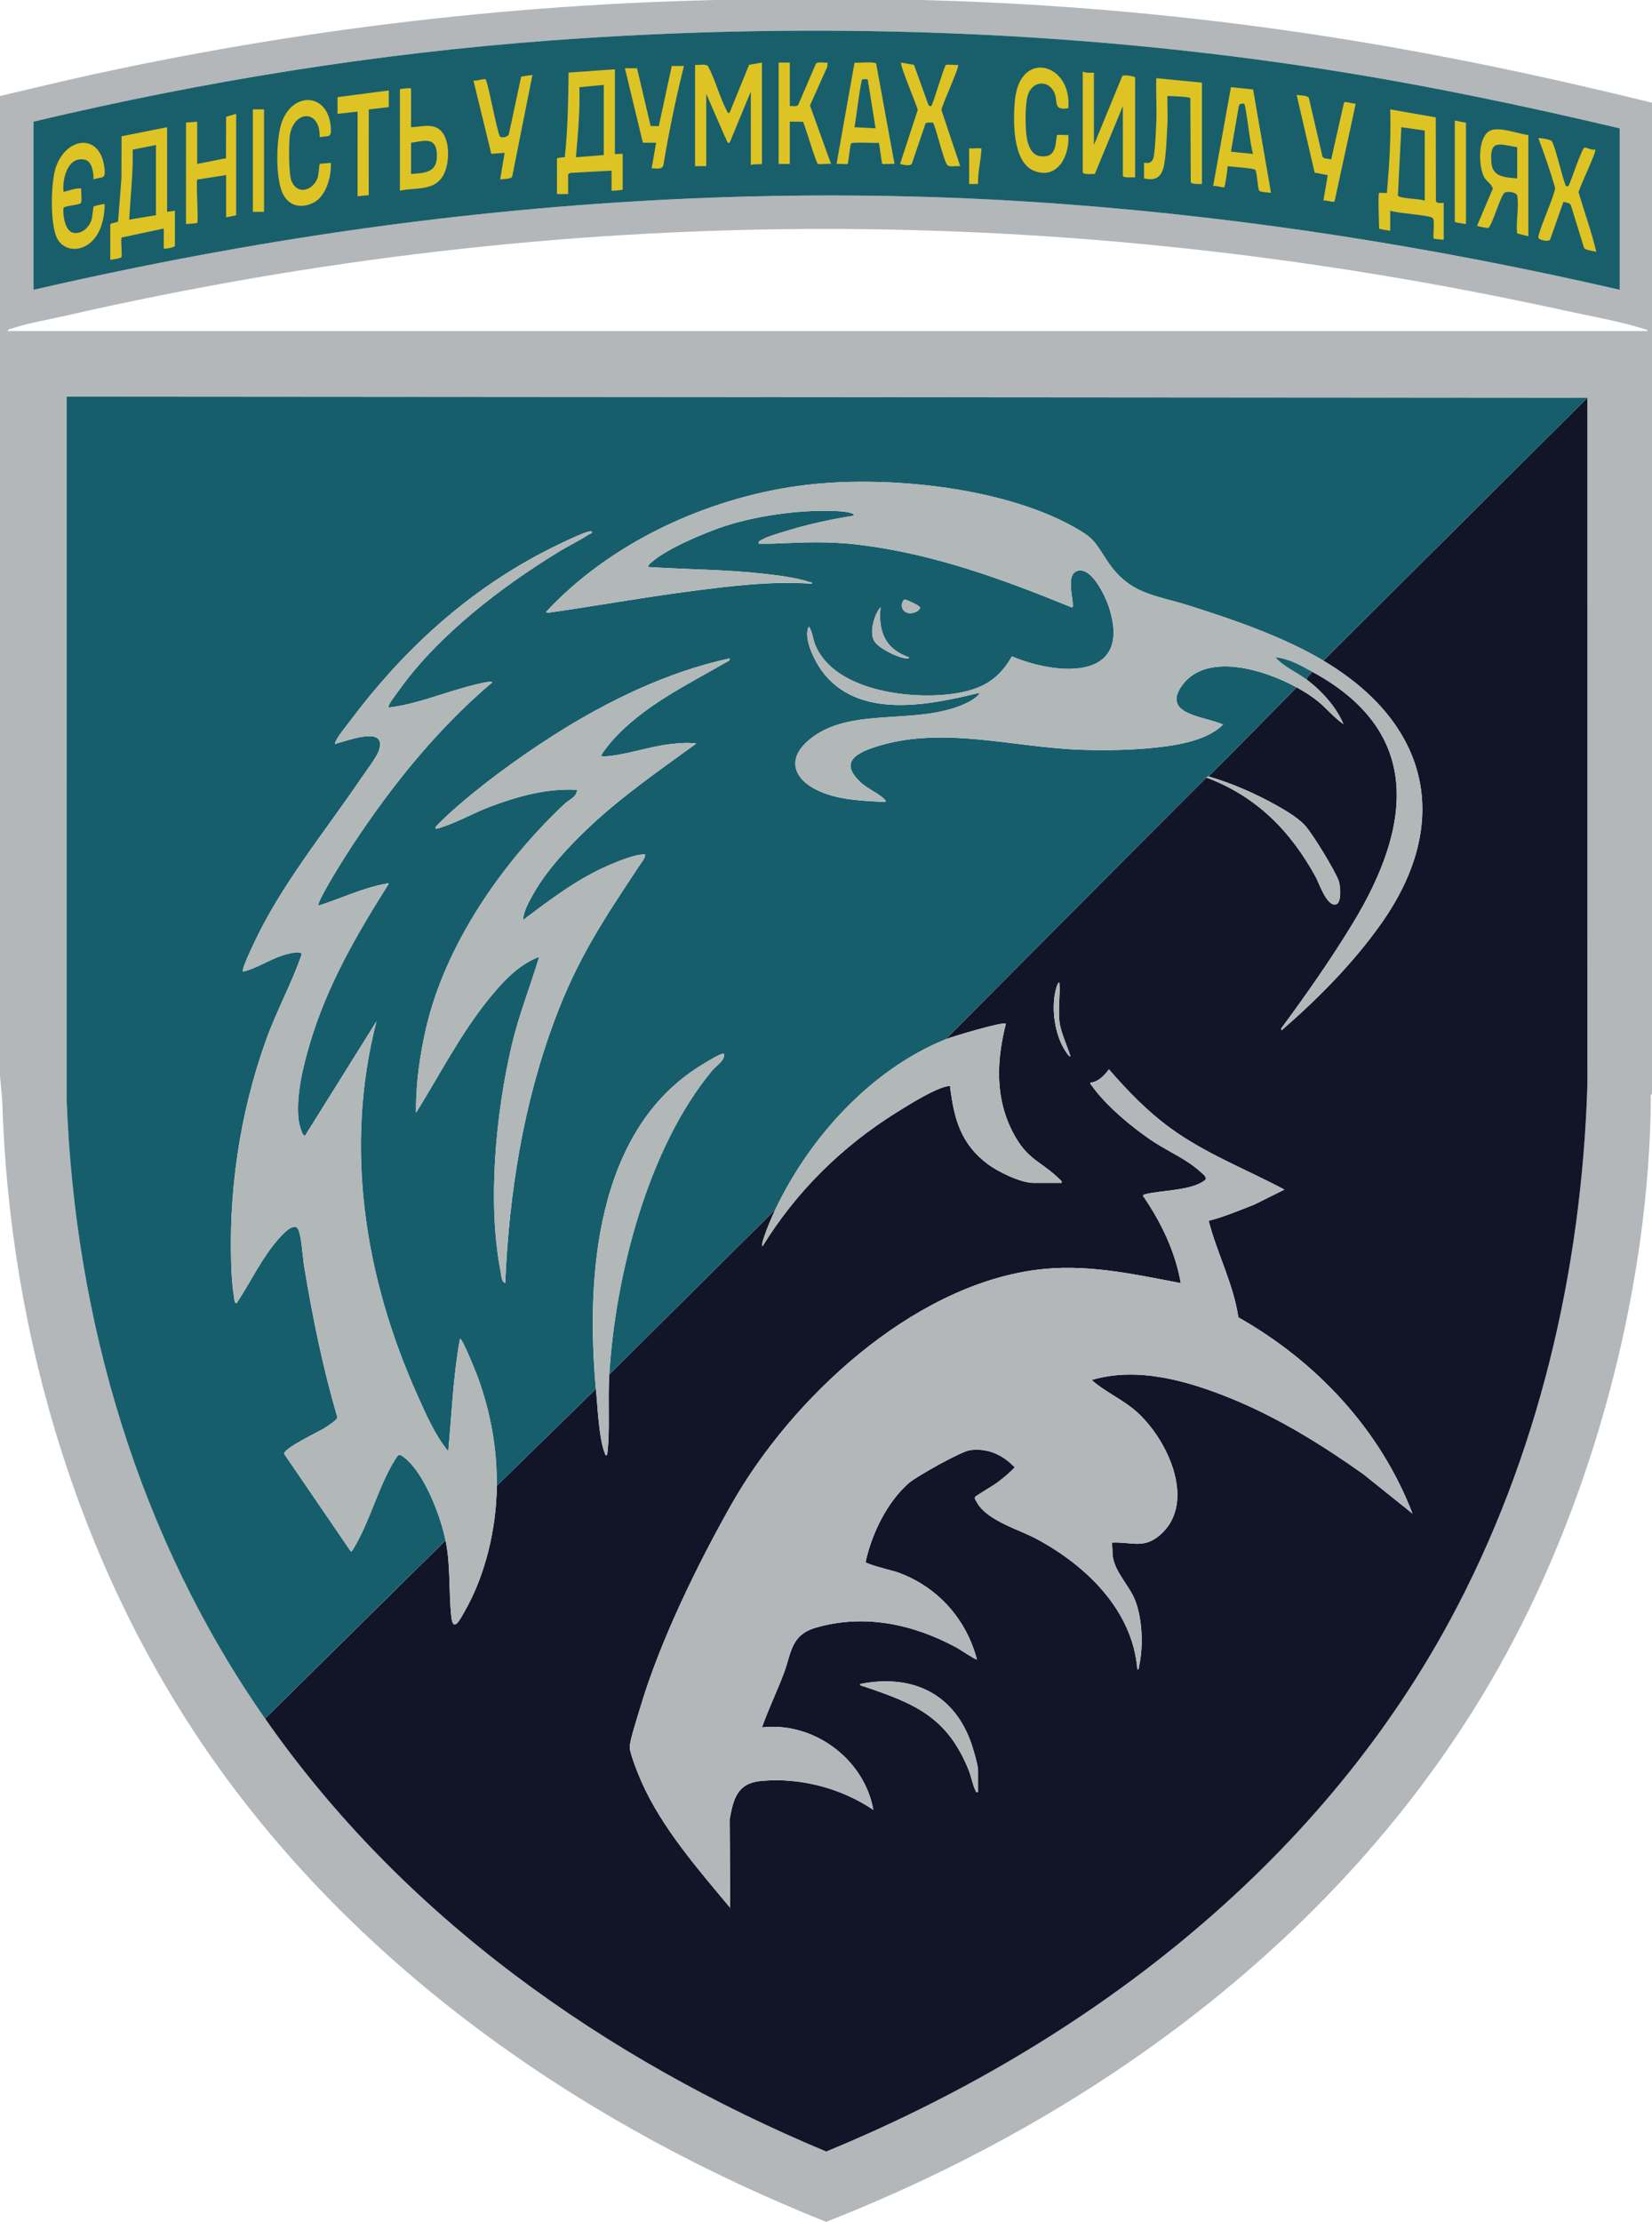
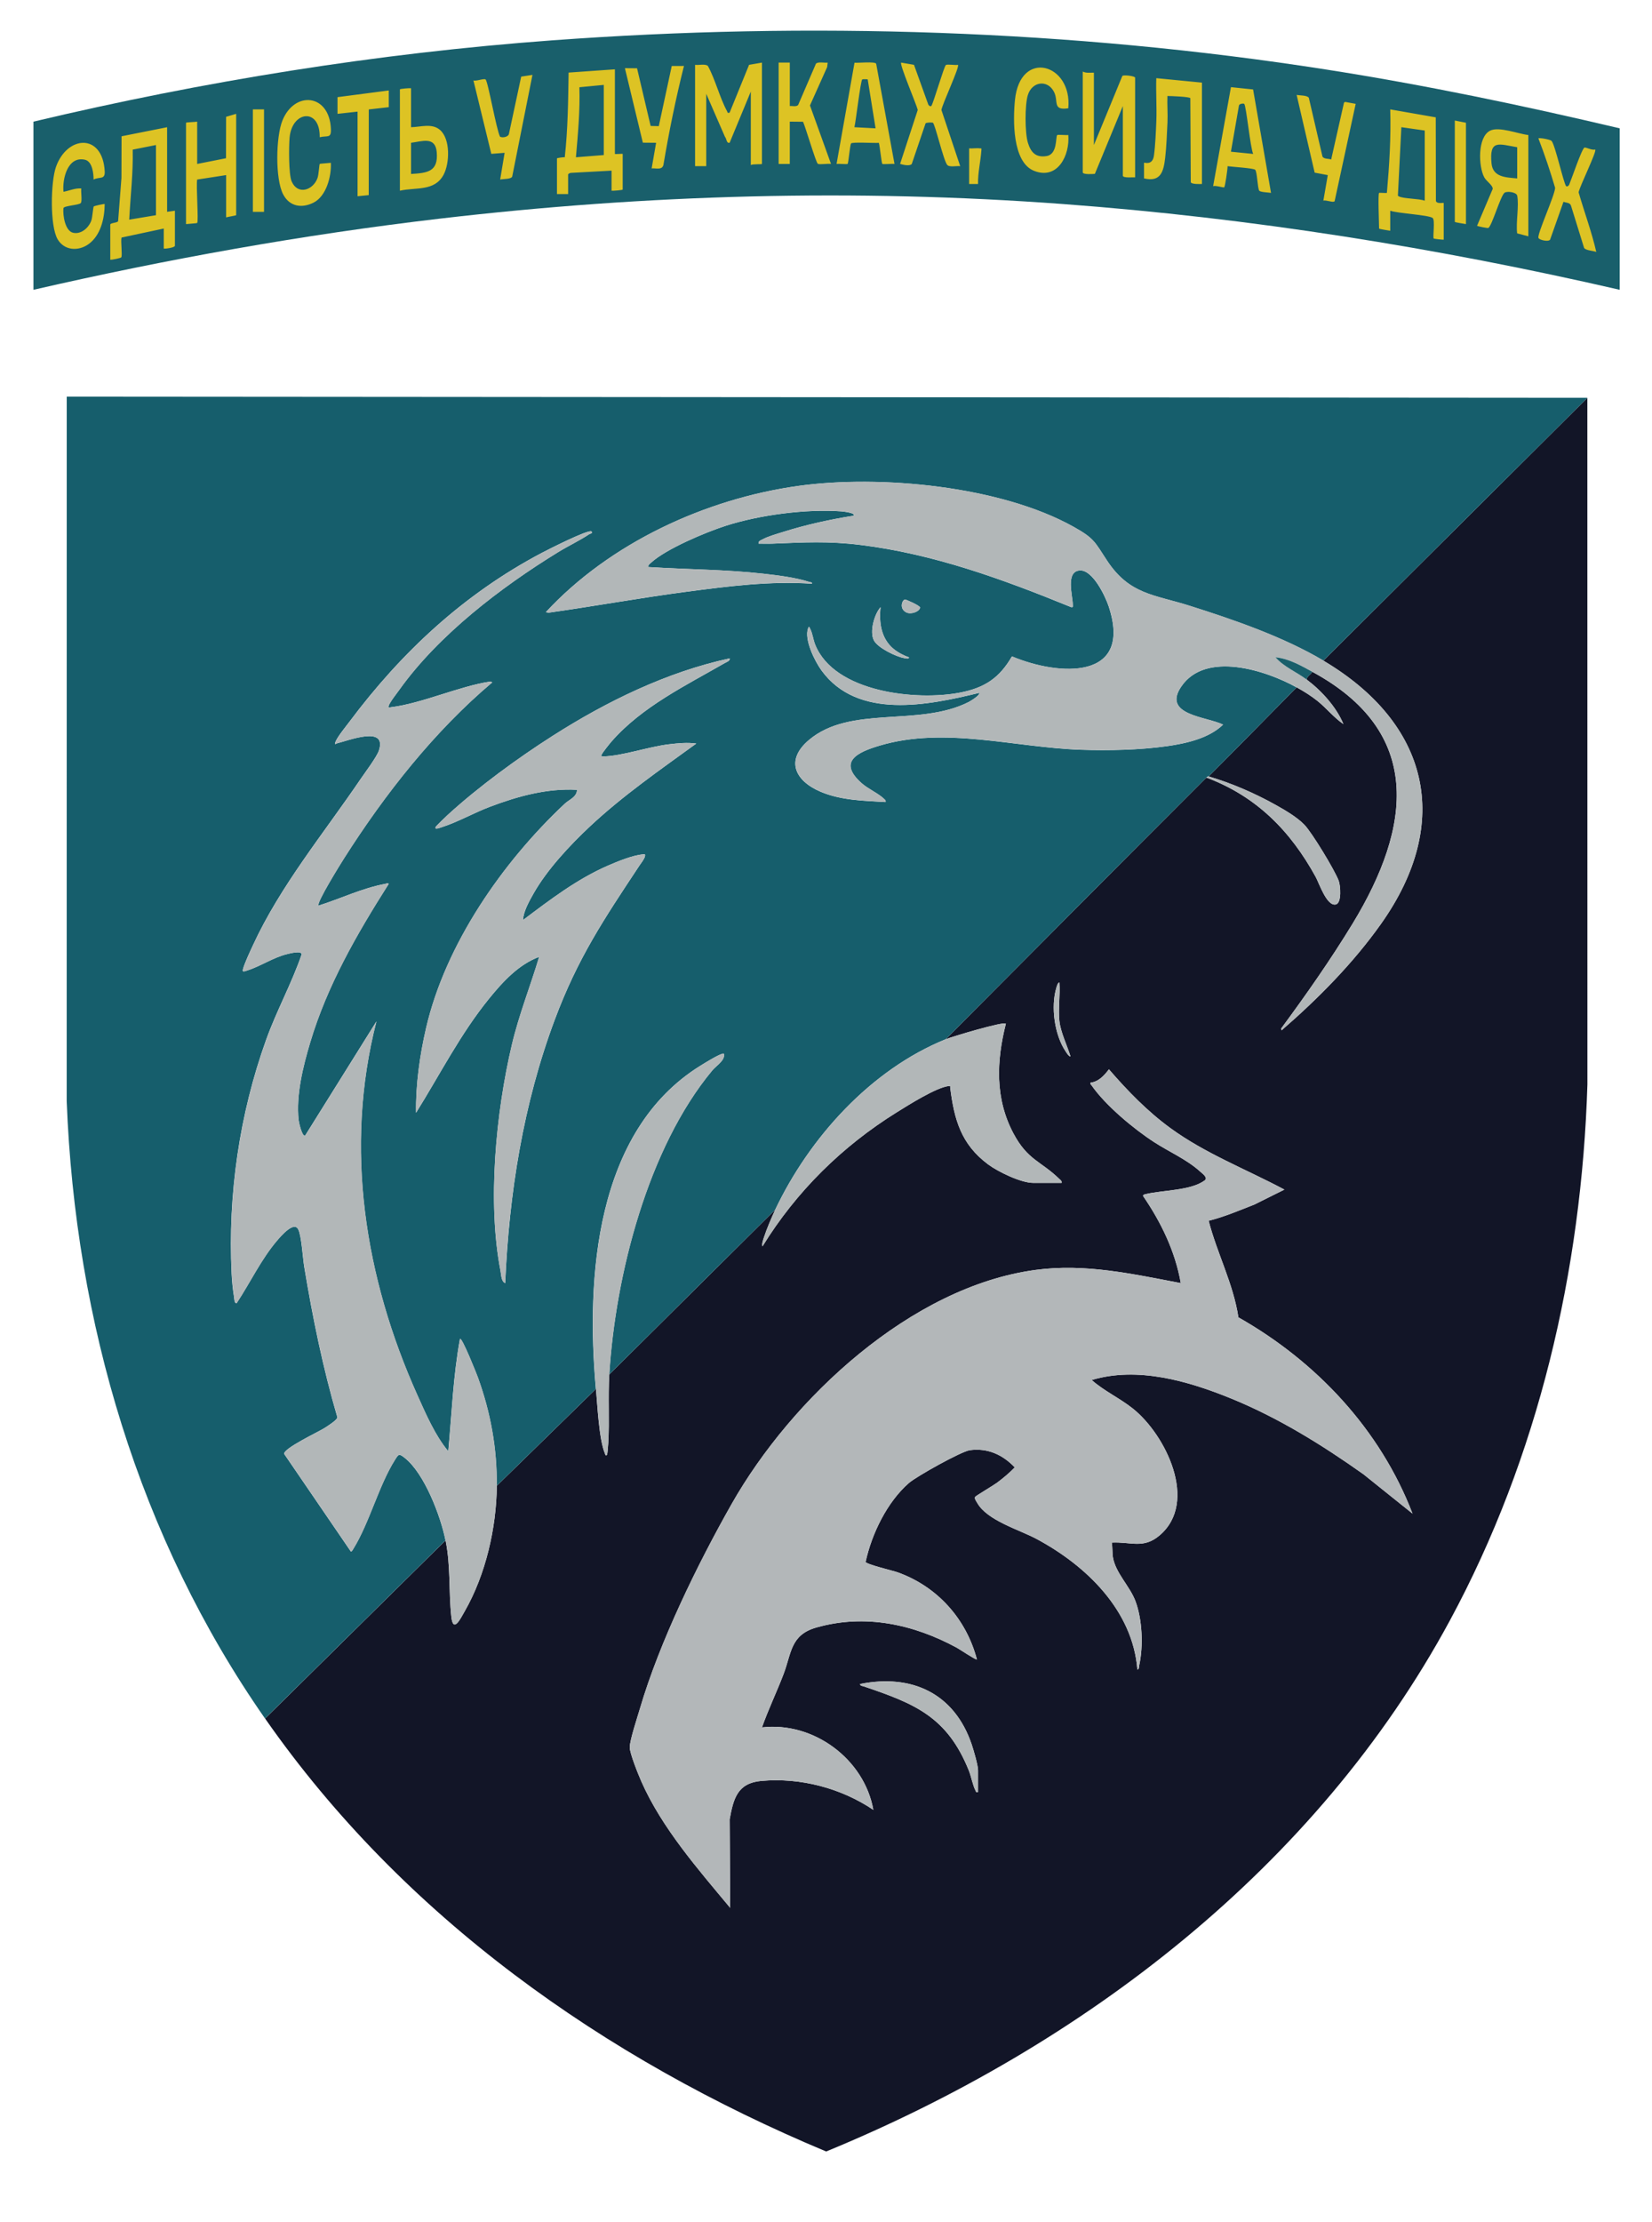
<svg xmlns="http://www.w3.org/2000/svg" id="Layer_1" width="112" height="150.563" version="1.1" viewBox="0 0 112 150.563">
  <defs>
    <style>
      .st0 {
        fill: #ddc324;
      }

      .st1 {
        fill: #b2b7b8;
      }

      .st2 {
        fill: #195f6b;
      }

      .st3 {
        fill: #121527;
      }

      .st4 {
        fill: #165e6c;
      }

      .st5 {
        fill: #b3b7b9;
      }
    </style>
  </defs>
-   <path class="st5" d="M58.832-.134c.078.125.286.076.414.076,10.399.109,20.753.972,31.028,2.577,7.308,1.141,14.553,2.673,21.725,4.44v67.161c-.125.079-.076.286-.076.414-.129,12.321-3.606,25.765-9.324,36.639-9.768,18.575-27.28,31.823-46.592,39.389-16.049-6.399-30.958-16.578-41.114-30.689C5.478,106.795.621,90.632.15,74.537l-.15-1.623V6.507c2.133-.499,4.263-1.02,6.405-1.486C21.58,1.72,37.131.002,52.686-.053l.255-.081h5.891ZM109.81,8.696c-6.585-1.555-13.219-2.942-19.913-3.987-17.266-2.696-35.046-3.256-52.474-1.974-11.853.872-23.619,2.769-35.156,5.507v11.395c9.078-2.082,18.273-3.736,27.537-4.82,14.078-1.647,28.145-2.037,42.282-.99,12.707.942,25.334,2.958,37.724,5.81v-10.942h0ZM.529,22.429h111.169c.017-.109-.131-.103-.211-.128-1.63-.529-3.744-.894-5.453-1.269-34.027-7.449-67.69-7.389-101.655.378-1.121.256-2.534.497-3.597.858-.1.034-.231.022-.254.161h0ZM17.974,116.455c9.38,13.442,22.998,23.048,38.038,29.337,17.409-7.163,33.229-19.235,42.281-35.976,6.006-11.107,8.938-23.713,9.328-36.334l-.004-46.525-103.088-.076-.003,47.733c.577,14.966,4.893,29.583,13.446,41.841h.001Z" />
  <path class="st2" d="M109.81,8.696v10.942c-12.39-2.852-25.016-4.868-37.724-5.81-14.137-1.048-28.204-.658-42.282.99-9.264,1.084-18.46,2.737-27.537,4.82v-11.395C13.803,5.504,25.569,3.607,37.422,2.735c17.428-1.282,35.209-.722,52.474,1.974,6.694,1.045,13.328,2.432,19.913,3.987v.001Z" />
  <g>
    <path class="st3" d="M17.974,116.455l12.234-12.073c.357,1.796.202,3.427.388,5.16.126,1.176.626.14.909-.355,1.426-2.488,2.149-5.647,2.177-8.503l6.721-6.565c.098,1.091.207,3.414.596,4.347.028.067.052.249.158.106.024-.032.072-.674.079-.789.092-1.527-.023-3.085.072-4.644l11.253-11.169c-.245.516-.583,1.309-.757,1.846-.059.182-.171.458-.111.643,2.294-3.721,5.398-6.779,9.107-9.086.797-.496,2.647-1.667,3.508-1.778.152-.019.098.004.111.11.275,2.164.733,3.834,2.574,5.202.672.5,2.226,1.252,3.052,1.252h1.925c.026-.134-.068-.186-.15-.265-1.25-1.218-2.143-1.266-3.11-3.08-1.262-2.367-1.157-4.908-.516-7.446-.162-.162-3.617.87-4.078,1.056,5.888-5.912,11.769-11.835,17.672-17.733,3.394,1.27,5.702,3.618,7.415,6.741.221.404.758,2.031,1.373,1.855.397-.114.299-1.291.184-1.599-.266-.715-1.799-3.246-2.323-3.792-.5-.523-1.327-1.003-1.964-1.358-1.404-.784-2.99-1.472-4.533-1.923,2-1.999,3.981-4.024,5.967-6.037.488.271.956.56,1.395.908.623.494,1.121,1.137,1.776,1.583-.482-1.164-1.489-2.265-2.492-3.019.016-.239.281-.325.378-.528,7.541,4.079,6.739,10.494,2.75,17.048-1.493,2.453-3.159,4.83-4.864,7.139l.036.112c2.469-2.14,4.852-4.548,6.745-7.22,4.896-6.91,3.229-13.599-3.913-17.832l17.899-17.809.004,46.525c-.39,12.62-3.323,25.226-9.328,36.334-9.052,16.742-24.872,28.813-42.281,35.976-15.041-6.289-28.658-15.895-38.038-29.337l.001-.001 0-0ZM71.822,69.178c-.087-.817.064-1.771,0-2.604-.112.013-.177.268-.205.361-.386,1.286-.127,3.191.628,4.311.064.096.213.346.333.346-.229-.747-.674-1.64-.756-2.414ZM87.076,80.612c-2.581-1.376-5.349-2.431-7.727-4.166-1.562-1.139-2.909-2.528-4.167-3.984-.315.414-.698.843-1.246.905-.03.115.03.125.075.19.937,1.35,2.853,2.945,4.237,3.841.998.646,2.204,1.169,3.091,1.968.197.178.585.441.327.631-.939.689-2.828.647-3.987.921-.086.02-.141.026-.193.111,1.227,1.786,2.192,3.767,2.567,5.921-3.291-.623-6.472-1.345-9.845-.894-8.437,1.127-16.551,8.718-20.604,15.861-2.318,4.086-4.897,9.368-6.217,13.861-.172.587-.677,2.1-.692,2.615-.012.405.596,1.897.792,2.341,1.386,3.138,3.843,5.939,6.018,8.551l-.037-5.999c.258-1.407.522-2.457,2.153-2.603,2.648-.237,5.398.488,7.588,1.961-.614-3.453-4.07-5.996-7.551-5.585.434-1.228,1.006-2.408,1.469-3.625.538-1.413.457-2.643,2.215-3.145,3.302-.941,6.589-.225,9.533,1.372.158.085,1.301.848,1.357.793-.722-2.757-2.689-4.947-5.378-5.907-.317-.113-2.117-.536-2.168-.705.412-1.902,1.456-4.058,2.938-5.349.508-.443,3.542-2.139,4.124-2.219,1.214-.166,2.23.306,3.051,1.163-.373.383-.787.73-1.215,1.048-.226.168-1.423.876-1.47.95-.072.112.076.296.135.402.673,1.204,2.835,1.81,4.038,2.455,3.358,1.802,6.509,4.835,6.823,8.842.116.012.107-.2.126-.288.285-1.299.212-3.118-.264-4.366-.38-.998-1.331-1.88-1.517-2.937-.052-.296-.02-.697-.084-1.01,1.31-.066,2.146.449,3.249-.49,2.653-2.258.408-6.825-1.821-8.596-.892-.708-1.946-1.187-2.786-1.931,3.105-.932,6.533.065,9.438,1.246,3.201,1.302,6.175,3.148,8.982,5.137l3.331,2.67c-2.192-5.704-6.526-10.312-11.805-13.3-.343-2.282-1.445-4.326-2.016-6.544,1.065-.267,2.075-.7,3.094-1.097l2.041-1.015v-.001l-0.0 0ZM66.309,121.435v-1.471c0-.327-.31-1.397-.433-1.756-1.172-3.452-4.051-4.798-7.573-4.091.024.139.156.127.254.16,3.466,1.172,5.658,2.056,7.128,5.706.161.399.266,1.01.454,1.356.049.089-.003.126.169.097v-.001 0Z" />
    <path class="st5" d="M87.076,80.612l-2.041,1.015c-1.02.399-2.029.83-3.094,1.097.572,2.219,1.673,4.262,2.016,6.544,5.279,2.989,9.613,7.596,11.805,13.3l-3.331-2.67c-2.806-1.989-5.781-3.835-8.982-5.137-2.905-1.181-6.333-2.179-9.438-1.246.84.745,1.895,1.223,2.786,1.931,2.229,1.771,4.473,6.337,1.821,8.596-1.102.939-1.938.423-3.249.49.064.315.032.715.084,1.01.186,1.057,1.135,1.94,1.517,2.937.476,1.248.549,3.067.264,4.366-.02.088-.01.3-.126.288-.314-4.007-3.464-7.04-6.823-8.842-1.203-.645-3.365-1.25-4.038-2.455-.059-.105-.206-.29-.135-.402.047-.073,1.244-.782,1.47-.95.428-.318.842-.665,1.215-1.048-.82-.857-1.837-1.329-3.051-1.163-.581.079-3.615,1.776-4.124,2.219-1.483,1.291-2.526,3.447-2.938,5.349.05.169,1.851.592,2.168.705,2.689.96,4.656,3.149,5.378,5.907-.057.055-1.2-.708-1.357-.793-2.944-1.597-6.231-2.313-9.533-1.372-1.758.501-1.677,1.731-2.215,3.145-.463,1.216-1.036,2.396-1.469,3.625,3.481-.411,6.937,2.131,7.551,5.585-2.189-1.473-4.94-2.198-7.588-1.961-1.631.146-1.895,1.196-2.153,2.603l.037,5.999c-2.175-2.613-4.632-5.414-6.018-8.551-.196-.443-.804-1.936-.792-2.341.015-.515.519-2.028.692-2.615,1.32-4.492,3.899-9.775,6.217-13.861,4.053-7.142,12.167-14.734,20.604-15.861,3.373-.45,6.553.271,9.845.894-.376-2.154-1.341-4.136-2.567-5.921.052-.085.107-.091.193-.111,1.159-.274,3.048-.232,3.987-.921.258-.19-.13-.453-.327-.631-.887-.799-2.093-1.321-3.091-1.968-1.383-.896-3.3-2.491-4.237-3.841-.044-.064-.105-.075-.075-.19.548-.062.932-.491,1.246-.905,1.26,1.456,2.605,2.845,4.167,3.984,2.378,1.733,5.145,2.79,7.727,4.166v.001l0-0Z" />
    <path class="st1" d="M66.309,121.435c-.172.03-.121-.007-.169-.097-.188-.345-.293-.957-.454-1.356-1.469-3.65-3.662-4.534-7.128-5.706-.099-.034-.23-.022-.254-.16,3.522-.707,6.401.64,7.573,4.091.122.36.433,1.43.433,1.756v1.472-0Z" />
    <path class="st1" d="M71.822,69.178c.083.773.526,1.667.756,2.414-.121,0-.269-.25-.333-.346-.755-1.12-1.013-3.024-.628-4.311.028-.094.092-.348.205-.361.064.832-.087,1.787,0,2.604Z" />
    <g>
      <path class="st4" d="M107.619,26.957l-17.899,17.809c-2.724-1.614-6.052-2.76-9.08-3.718-2.4-.759-4.076-.751-5.603-3.08-.827-1.261-.857-1.488-2.259-2.27-4.949-2.763-13.118-3.539-18.656-2.769-6.313.879-12.778,3.876-17.116,8.554l.186.036c3.128-.441,6.246-1.01,9.377-1.422,2.803-.368,5.654-.738,8.485-.54.018-.109-.131-.102-.21-.127-.916-.296-2.111-.441-3.076-.55-2.591-.292-5.218-.285-7.815-.454-.026-.148.099-.215.191-.299,1.021-.936,3.704-2.06,5.054-2.495,2.278-.734,5.47-1.157,7.856-.978.079.006,1.03.107.794.3-1.574.244-3.233.613-4.758,1.095-.417.132-1.016.297-1.388.5-.124.067-.304.112-.274.292.313-.007.629.013.943,0,2.16-.088,3.773-.182,5.957.087,5.001.616,9.664,2.329,14.287,4.214.162.034.114-.077.113-.189-.002-.566-.515-2.252.494-2.295.866-.036,1.709,1.734,1.94,2.427,1.674,5.043-3.371,4.736-6.557,3.397-.844,1.458-1.844,2.126-3.494,2.449-2.956.581-8.544.003-9.847-3.246-.143-.357-.172-.759-.347-1.088-.052-.1-.07-.189-.132-.02-.279.766.456,2.234.914,2.862,2.447,3.354,7.232,2.353,10.679,1.516.115.136-.596.562-.703.617-3.386,1.717-8.026.18-10.851,2.59-1.605,1.368-.913,2.763.812,3.492,1.389.587,2.918.61,4.399.697.028-.125-.04-.153-.114-.225-.371-.36-1.071-.664-1.511-1.055-1.645-1.463-.261-2.103,1.232-2.546,4.425-1.312,9.138.131,13.645.283,1.857.063,3.972.018,5.807-.24,1.303-.184,2.858-.524,3.823-1.461-1.093-.549-4.175-.636-2.823-2.596,1.661-2.411,5.736-1.082,7.809.069-1.986,2.013-3.966,4.038-5.967,6.037-.006.006-.061-.014-.151.076-5.903,5.898-11.784,11.822-17.672,17.733-5.086,2.06-9.243,6.68-11.555,11.545l-11.253,11.169c.413-6.724,2.614-15.35,6.984-20.602.233-.279.728-.589.79-.946.018-.103.043-.225-.108-.183-.325.091-1.185.622-1.514.827-7.112,4.437-7.732,14.362-7.06,21.886l-6.721,6.565c.025-2.548-.417-4.969-1.283-7.359-.07-.196-1.068-2.709-1.209-2.602-.461,2.509-.557,5.082-.794,7.621-.893-1.073-1.515-2.514-2.091-3.797-3.573-7.954-4.984-16.762-2.781-25.331l-4.833,7.736c-.212.088-.428-.912-.444-1.067-.177-1.697.301-3.616.784-5.235,1.157-3.881,3.169-7.361,5.324-10.754-.028-.091-.164-.016-.23-.004-1.564.287-3.032,1.006-4.527,1.475-.166-.166,1.516-2.864,1.735-3.208,2.759-4.342,6.109-8.603,10.046-11.922l-.132-.056c-2.133.326-4.637,1.484-6.719,1.739-.1.012-.216.067-.171-.096.064-.231.553-.849.724-1.088,2.656-3.714,6.888-6.945,10.76-9.321.682-.419,1.454-.782,2.109-1.216.037-.025.295-.067.15-.187-.197-.163-2.996,1.256-3.399,1.47-5.254,2.781-9.478,6.708-13.018,11.442-.248.331-.834,1.038-.951,1.39-.064.191.07.066.128.052.765-.181,3.402-1.233,2.834.492-.141.429-.941,1.491-1.24,1.93-2.476,3.648-5.447,7.24-7.301,11.268-.19.413-.592,1.254-.684,1.658-.044.195.179.085.281.053.91-.283,1.786-.894,2.733-1.118.178-.042.918-.241.979.006-.682,1.987-1.704,3.827-2.414,5.804-1.811,5.041-2.6,10.485-2.339,15.847.023.476.081,1.103.163,1.574.019.106.012.461.176.426.915-1.38,1.677-3.005,2.76-4.261.237-.275,1.122-1.319,1.416-.74.225.443.307,1.931.407,2.536.57,3.44,1.267,6.861,2.248,10.205-.011.183-.717.624-.908.743-.396.249-2.738,1.351-2.702,1.729l4.522,6.616c.052.035.136-.127.165-.174,1.085-1.748,1.725-4.284,2.814-6.017.267-.424.283-.459.68-.146,1.33,1.048,2.433,3.946,2.758,5.582l-12.234,12.073c-8.553-12.258-12.869-26.874-13.446-41.841l.003-47.733,103.088.076.001-.001 0-0ZM61.36,40.626c-.192.014-.425.628.094.878.309.149.866-.048.926-.324.028-.128-.961-.559-1.02-.554h0ZM61.625,44.541c-.351-.112-.768-.338-1.051-.573-.845-.705-.986-1.787-.875-2.823-.43.485-.76,1.672-.448,2.258.268.503,1.5,1.101,2.053,1.193.08.013.332.088.319-.055h.001ZM49.466,44.616c-4.258.921-8.35,2.921-12.001,5.251-2.389,1.524-5.016,3.443-7.106,5.351-.125.114-.796.757-.829.832-.093.216.38.016.448-.005,1.068-.345,2.163-.968,3.233-1.373,1.883-.712,3.872-1.264,5.91-1.151-.011.494-.531.66-.831.942-4.214,3.953-8.085,9.512-9.402,15.205-.426,1.839-.71,3.853-.679,5.736,1.625-2.603,3.003-5.338,4.95-7.733.926-1.139,1.99-2.305,3.396-2.832-.599,1.998-1.371,3.925-1.851,5.96-1.085,4.597-1.671,10.691-.768,15.333.053.274.046.709.316.816.262-6.085,1.224-12.14,3.359-17.847,1.565-4.184,3.316-6.784,5.727-10.426.112-.169.367-.484.393-.665.018-.127.001-.121-.114-.115-.687.042-1.76.485-2.406.766-2.106.918-3.931,2.317-5.75,3.686.016-.565.419-1.278.705-1.786.91-1.616,2.473-3.288,3.825-4.554,2.227-2.085,4.75-3.832,7.214-5.62-.607-.088-1.234-.022-1.84.048-1.368.158-3.198.802-4.464.823-.092.002-.159.002-.114-.115.055-.142.547-.752.681-.905,2.064-2.355,5.034-3.788,7.676-5.31.12-.069.368-.139.327-.314,0,0-.003.001-.003.001Z" />
      <path class="st1" d="M30.209,104.381c-.325-1.636-1.429-4.533-2.758-5.582-.397-.313-.413-.278-.68.146-1.09,1.733-1.729,4.268-2.814,6.017-.029.047-.112.209-.165.174l-4.522-6.616c-.036-.378,2.306-1.479,2.702-1.729.19-.12.897-.56.908-.743-.981-3.344-1.678-6.766-2.248-10.205-.1-.605-.182-2.094-.407-2.536-.294-.579-1.179.465-1.416.74-1.083,1.256-1.845,2.881-2.76,4.261-.164.034-.157-.32-.176-.426-.081-.47-.139-1.097-.163-1.574-.261-5.363.529-10.806,2.339-15.847.709-1.976,1.733-3.817,2.414-5.804-.06-.248-.801-.049-.979-.006-.947.225-1.822.835-2.733,1.118-.102.031-.324.142-.281-.053.092-.404.493-1.244.684-1.658,1.853-4.029,4.825-7.62,7.301-11.268.298-.44,1.099-1.501,1.24-1.93.569-1.724-2.069-.673-2.834-.492-.058.013-.192.139-.128-.052.117-.351.703-1.058.951-1.39,3.541-4.733,7.765-8.661,13.018-11.442.404-.213,3.202-1.632,3.399-1.47.145.12-.113.162-.15.187-.655.434-1.427.797-2.109,1.216-3.872,2.377-8.104,5.608-10.76,9.321-.171.239-.66.857-.724,1.088-.045.163.072.108.171.096,2.083-.255,4.585-1.413,6.719-1.739l.132.056c-3.937,3.319-7.286,7.581-10.046,11.922-.22.345-1.901,3.042-1.735,3.208,1.495-.469,2.964-1.189,4.527-1.475.067-.012.202-.088.23.004-2.155,3.393-4.166,6.873-5.324,10.754-.483,1.619-.961,3.538-.784,5.235.016.155.231,1.156.444,1.067l4.833-7.736c-2.202,8.569-.791,17.377,2.781,25.331.576,1.283,1.197,2.724,2.091,3.797.236-2.539.332-5.112.794-7.621.141-.107,1.138,2.407,1.209,2.602.866,2.39,1.307,4.811,1.283,7.359-.028,2.855-.751,6.014-2.177,8.503-.284.495-.784,1.53-.909.355-.186-1.733-.029-3.363-.388-5.16l.001-.002-0.0 0Z" />
      <path class="st1" d="M89.721,44.766c7.142,4.234,8.809,10.922,3.913,17.832-1.893,2.672-4.278,5.08-6.745,7.22l-.036-.112c1.705-2.309,3.371-4.685,4.864-7.139,3.989-6.554,4.79-12.969-2.75-17.048-.785-.425-1.581-.887-2.493-.981.571.653,1.426.991,2.115,1.509,1.003.754,2.01,1.854,2.492,3.019-.656-.446-1.153-1.088-1.776-1.583-.438-.348-.907-.637-1.395-.908-2.074-1.151-6.148-2.479-7.809-.069-1.351,1.961,1.73,2.047,2.823,2.596-.965.937-2.52,1.277-3.823,1.461-1.836.258-3.951.303-5.807.24-4.507-.153-9.22-1.595-13.645-.283-1.493.443-2.877,1.083-1.232,2.546.441.392,1.141.695,1.511,1.055.074.072.142.1.114.225-1.481-.087-3.011-.11-4.399-.697-1.725-.729-2.417-2.124-.812-3.492,2.826-2.409,7.465-.873,10.851-2.59.108-.055.819-.481.703-.617-3.447.837-8.232,1.838-10.679-1.516-.458-.628-1.193-2.096-.914-2.862.061-.169.079-.079.132.02.174.33.204.732.347,1.088,1.304,3.25,6.892,3.827,9.847,3.246,1.649-.324,2.649-.992,3.494-2.449,3.186,1.339,8.23,1.646,6.557-3.397-.23-.693-1.074-2.464-1.94-2.427-1.01.043-.496,1.729-.494,2.295,0,.112.048.222-.113.189-4.624-1.885-9.287-3.597-14.287-4.214-2.183-.27-3.797-.175-5.957-.087-.314.013-.63-.007-.943,0-.03-.181.15-.225.274-.292.372-.202.972-.369,1.388-.5,1.525-.481,3.182-.851,4.758-1.095.237-.194-.715-.294-.794-.3-2.386-.18-5.578.243-7.856.978-1.35.435-4.033,1.56-5.054,2.495-.092.085-.216.151-.191.299,2.597.169,5.224.162,7.815.454.964.109,2.159.254,3.076.55.079.025.228.019.21.127-2.83-.199-5.682.172-8.485.54-3.133.411-6.249.981-9.377,1.422l-.186-.036c4.338-4.679,10.803-7.676,17.116-8.554,5.538-.771,13.707.005,18.656,2.769,1.402.783,1.432,1.01,2.259,2.27,1.527,2.33,3.203,2.321,5.603,3.08,3.029.957,6.357,2.103,9.08,3.718l-.003.003-0-0Z" />
      <path class="st1" d="M64.119,70.423c.46-.187,3.917-1.218,4.078-1.056-.641,2.538-.746,5.078.516,7.446.967,1.814,1.861,1.861,3.11,3.08.082.079.176.131.15.265h-1.925c-.827,0-2.38-.752-3.052-1.252-1.84-1.368-2.299-3.037-2.574-5.202-.013-.106.041-.13-.111-.11-.861.112-2.71,1.282-3.508,1.778-3.709,2.307-6.813,5.366-9.107,9.086-.06-.186.052-.461.111-.643.174-.538.513-1.33.757-1.846,2.311-4.865,6.47-9.485,11.555-11.545h-.001l-0.0 0Z" />
      <path class="st1" d="M40.405,94.118c-.672-7.523-.052-17.449,7.06-21.886.329-.205,1.188-.736,1.514-.827.151-.042.125.08.108.183-.062.357-.558.667-.79.946-4.371,5.252-6.571,13.878-6.984,20.602-.096,1.56.019,3.117-.072,4.644-.007.115-.055.757-.079.789-.107.145-.131-.039-.158-.106-.389-.933-.499-3.255-.596-4.347,0,0-.001.001-.001.001Z" />
      <path class="st1" d="M81.942,52.614c1.543.451,3.129,1.139,4.533,1.923.636.355,1.463.835,1.964,1.358.524.546,2.056,3.076,2.323,3.792.115.309.214,1.485-.184,1.599-.614.176-1.151-1.452-1.373-1.855-1.712-3.123-4.021-5.471-7.415-6.741.09-.09.145-.07.151-.076h.001v0Z" />
      <path class="st2" d="M88.965,45.521c-.097.203-.362.289-.378.528-.689-.518-1.543-.855-2.115-1.509.911.093,1.708.556,2.493.981Z" />
      <path class="st1" d="M49.466,44.616c.042.175-.207.245-.327.314-2.642,1.522-5.612,2.955-7.676,5.31-.134.153-.626.763-.681.905-.045.116.021.116.114.115,1.266-.022,3.096-.665,4.464-.823.606-.07,1.234-.136,1.84-.048-2.464,1.788-4.987,3.535-7.214,5.62-1.352,1.267-2.915,2.939-3.825,4.554-.286.508-.689,1.221-.705,1.786,1.82-1.37,3.646-2.769,5.75-3.686.646-.282,1.719-.724,2.406-.766.116-.007.132-.013.114.115-.026.181-.281.496-.393.665-2.411,3.642-4.162,6.242-5.727,10.426-2.135,5.707-3.097,11.763-3.359,17.847-.27-.107-.263-.542-.316-.816-.903-4.643-.316-10.737.768-15.333.48-2.035,1.252-3.963,1.851-5.96-1.405.527-2.469,1.692-3.396,2.832-1.947,2.395-3.325,5.13-4.95,7.733-.031-1.882.253-3.897.679-5.736,1.317-5.694,5.188-11.253,9.402-15.205.3-.282.82-.448.831-.942-2.037-.113-4.026.438-5.91,1.151-1.07.405-2.165,1.028-3.233,1.373-.068.022-.541.222-.448.005.033-.076.704-.718.829-.832,2.091-1.908,4.718-3.826,7.106-5.351,3.652-2.33,7.743-4.33,12.001-5.251,0,0,.003-.001.003-.001Z" />
      <path class="st1" d="M61.625,44.541c.012.143-.24.068-.319.055-.554-.093-1.786-.691-2.053-1.193-.312-.586.018-1.773.448-2.258-.111,1.036.029,2.118.875,2.823.283.235.7.461,1.051.573h-.001v0Z" />
      <path class="st1" d="M61.36,40.626c.059-.004,1.048.426,1.02.554-.06.276-.617.472-.926.324-.519-.25-.286-.864-.094-.878h0Z" />
    </g>
  </g>
  <path class="st0" d="M51.658,4.243v6.867c0,.038-.635-.008-.756.076v-4.981l-1.436,3.471c-.225.052-.198-.279-.315-.402l-1.271-2.918v4.905h-.756v-6.867c.246.035.687-.086.869.075.513.941.799,2.151,1.303,3.074.047.087-.004.127.167.096l1.322-3.246.869-.15h.002v-0ZM74.163,4.923v4.905l1.927-4.68c.071-.093.867.004.867.115v6.754c-.151-.01-.831.06-.831-.113v-4.716l-1.897,4.594c-.148.016-.822.059-.822-.104v-6.829c.235.122.5.069.756.076h.001v-0ZM103.616,9.148v6.867l-.758-.201c-.094-.749.137-1.852.004-2.554-.046-.241-.712-.332-.87-.189-.279.253-.845,2.237-1.09,2.38-.034.019-.756-.115-.761-.154l1.06-2.496c.013-.246-.427-.515-.572-.781-.398-.737-.469-2.723.391-3.163.601-.308,1.923.222,2.596.292h.001ZM102.861,9.978c-1.251-.213-1.902-.548-1.741,1.098.092.941.981.944,1.741,1.015v-2.113h0ZM6.344,12.167c.002-.427-.089-1.229-.583-1.342-1.174-.268-1.546,1.298-1.456,2.172.402-.075.789-.261,1.208-.226-.042.222.073.834-.034.986-.101.145-1.138.179-1.178.347-.052.469.107,1.552.662,1.671.55.118,1.068-.354,1.234-.848.069-.207.112-.867.158-.936.024-.036.716-.191.743-.163-.009.971-.268,2.121-1.095,2.716-.687.494-1.638.443-2.093-.324-.541-.915-.472-3.895-.118-4.903.752-2.143,3.16-2.32,3.307.288.034.598-.348.352-.756.563v-.001 0ZM81.488,5.601v6.867c-.141.004-.722.029-.758-.126l-.03-5.69c-.07-.101-1.324-.145-1.553-.147-.022.59.029,1.187.004,1.777-.033.74-.072,1.686-.156,2.41-.108.943-.309,1.666-1.434,1.397v-1.056c0-.048.575.226.673-.497.091-.673.135-1.639.161-2.33.036-.966-.034-1.942-.003-2.909l3.096.302v.002l0.0 0ZM60.644,11.11c-.142-.025-.783.039-.827-.004-.052-.05-.168-1.231-.234-1.426-.271.03-1.825-.073-1.888.044-.079.186-.176,1.333-.227,1.381-.043.041-.617-.02-.752.004l1.217-6.859c.257.025,1.357-.094,1.468.064l1.243,6.794v.001ZM58.828,5.38c-.018-.016-.352-.016-.37,0-.12.112-.432,2.846-.533,3.24l1.436.076-.533-3.316s.001,0,.001,0ZM84.956,6.061l1.215,7.011c-.16-.031-.724-.047-.796-.147-.124-.171-.137-1.276-.278-1.42-.114-.115-1.593-.198-1.871-.244.006.192-.17,1.391-.229,1.433-.051.035-.602-.147-.752-.074l1.209-6.715,1.503.157s0-.001,0-.001ZM84.354,7.039c-.057-.046-.352-.012-.359.124l-.543,3.117,1.51.151c-.194-.398-.474-3.282-.608-3.391ZM16.011,14.581c-.019.029-.572.114-.68.151v-2.867l-1.963.303c-.082.366.105,2.84-.001,2.942-.028.026-.644.058-.755.076v-6.867c0-.038.677-.049.756-.076v2.867l1.954-.387.007-2.808.683-.201v6.867s-.001,0-.001,0ZM63.135,7.186c.118-.089.866-2.7.993-2.781.107-.068.644.026.82-.01.126.129-1.058,2.646-1.123,3.056l1.274,3.81c-.228-.034-.716.084-.87-.073-.255-.26-.841-2.834-.988-2.874-.076-.02-.441-.022-.492.049l-.934,2.748c-.139.166-.601.057-.792-.005l1.198-3.658c-.101-.403-1.246-3.085-1.125-3.205l.869.149.959,2.664c.02.088.144.178.21.129v.001ZM53.546,4.243v2.943c.165-.02.448.069.567-.075l1.205-2.795c.148-.152.58-.043.796-.073l-.036.303-1.165,2.6,1.427,3.963c-.187-.038-.785.061-.896-.01-.127-.082-.84-2.51-1.001-2.848l-.898-.009v2.867h-.756v-6.867h.756ZM21.675,9.299c.036-2.01-1.884-1.799-2.042.034-.052.593-.068,2.479.14,2.96.41.947,1.455.608,1.756-.236.08-.224.114-.913.148-.947.027-.027.644-.058.754-.076.044.912-.304,2.267-1.184,2.703-.797.396-1.619.258-2.05-.566-.549-1.05-.494-3.905-.05-5.003.824-2.036,3.184-1.819,3.287.563.029.672-.223.44-.758.569v-.001h0ZM72.426,7.338c-1.1.165-.644-.479-.967-1.109-.441-.861-1.491-.708-1.776.217-.207.672-.202,2.542.002,3.216.197.654.532,1.034,1.265.915.766-.124.604-1.307.725-1.425.043-.041.617.02.752-.004.114,1.353-.706,3.065-2.319,2.43-1.488-.587-1.429-3.476-1.298-4.798.349-3.491,3.902-2.468,3.616.557h-0ZM105.185,9.543c.245.24.837,2.954,1,3.076.065.049.189-.04.21-.129.14-.321.861-2.463,1.032-2.49.123-.019.522.204.722.13.127.127-1.06,2.509-1.124,2.905.388,1.347.887,2.676,1.197,4.037-.215-.081-.704-.097-.825-.269l-.893-2.88c-.079-.204-.324-.177-.506-.248l-.908,2.569c-.124.16-.74.019-.789-.124-.092-.27,1.104-2.861,1.132-3.389-.332-1.124-.71-2.257-1.136-3.355.08-.057.802.082.889.167h-.001ZM27.868,5.979v2.641c.645-.01,1.416-.291,1.965.187.712.619.655,2.26.24,3.036-.612,1.142-1.878.836-2.961,1.079v-6.867c0-.038.664-.094.756-.076ZM27.868,11.789c1.108-.067,1.855-.149,1.741-1.476-.094-1.089-.981-.735-1.741-.637v2.113h0ZM36.099,5.074l-1.373,6.89c-.071.185-.611.157-.816.202l.301-1.81-.902.071-1.212-4.976c.189.068.704-.151.822-.067.164.115.741,3.447.985,3.883.175.085.525.019.595-.171l.836-3.903.764-.119s0,.001,0,.001ZM46.37,4.47c-.556,2.218-1.016,4.461-1.394,6.718-.103.354-.508.196-.796.223l.302-1.735-.899-.008-1.216-5.048.823.007.921,3.909.553.012.878-4.076.827-.003h0ZM90.249,10.809l.869-3.852.071-.052.722.132-1.428,6.596c-.084.13-.595-.106-.764-.033l.3-1.733-.89-.168-1.221-5.268c.227.045.699.019.825.193l.925,3.981c.099.187.399.13.59.203v.001h-0ZM26.358,6.129v1.133l-1.356.154-.004,5.807-.756.076v-5.735l-1.36.151v-1.132l3.475-.453ZM99.387,8.318v6.867c-.09-.019-.756-.112-.756-.151v-6.867l.756.151ZM17.144,7.412h.756v6.945h-.756v-6.945ZM65.704,10.054c.228.022.5-.032.72,0,.11.016.123-.044.112.113-.051.766-.246,1.529-.228,2.302h-.604v-2.415h0ZM41.688,4.696v5.735c0,.026.529-.026.529,0v2.415c0,.038-.664.093-.756.076v-1.358l-2.757.151c-.062-.003-.188.07-.188.113v1.321h-.756v-2.415c0-.027.444-.094.529-.076.212-1.909.231-3.819.26-5.739l3.139-.222v-.001h-0ZM40.934,5.753l-1.653.159c.048,1.591-.098,3.168-.235,4.746l1.888-.151v-4.754s0,.001,0,.001ZM11.329,8.62v5.735l.529-.076v2.377c0,.115-.628.215-.756.189v-1.358l-2.862.611c-.069.245.07,1.206-.018,1.341-.033.05-.623.174-.746.161v-2.377c0-.13.505-.119.532-.238l.226-2.928.007-2.822,3.086-.613s.001-.001.001-.001ZM10.573,9.828l-1.576.312c.037,1.587-.155,3.166-.236,4.745l1.813-.302s0-4.754,0-4.754ZM93.497,13.073c.025-.025.427.018.529,0,.165-1.884.284-3.765.227-5.66l3.086.539.01,5.612c-.025.291.529.157.529.189v2.49c-.103.002-.652-.055-.676-.079-.079-.081.106-1.267-.076-1.396-.296-.207-2.378-.31-2.873-.488v1.358c-.09-.019-.756-.112-.756-.151,0-.323-.085-2.33,0-2.415v.001h0ZM96.593,8.846l-1.586-.227-.231,4.57c-.012.064-.005.082.052.113.324.175,1.355.146,1.765.298,0,0,0-4.754,0-4.754Z" />
</svg>